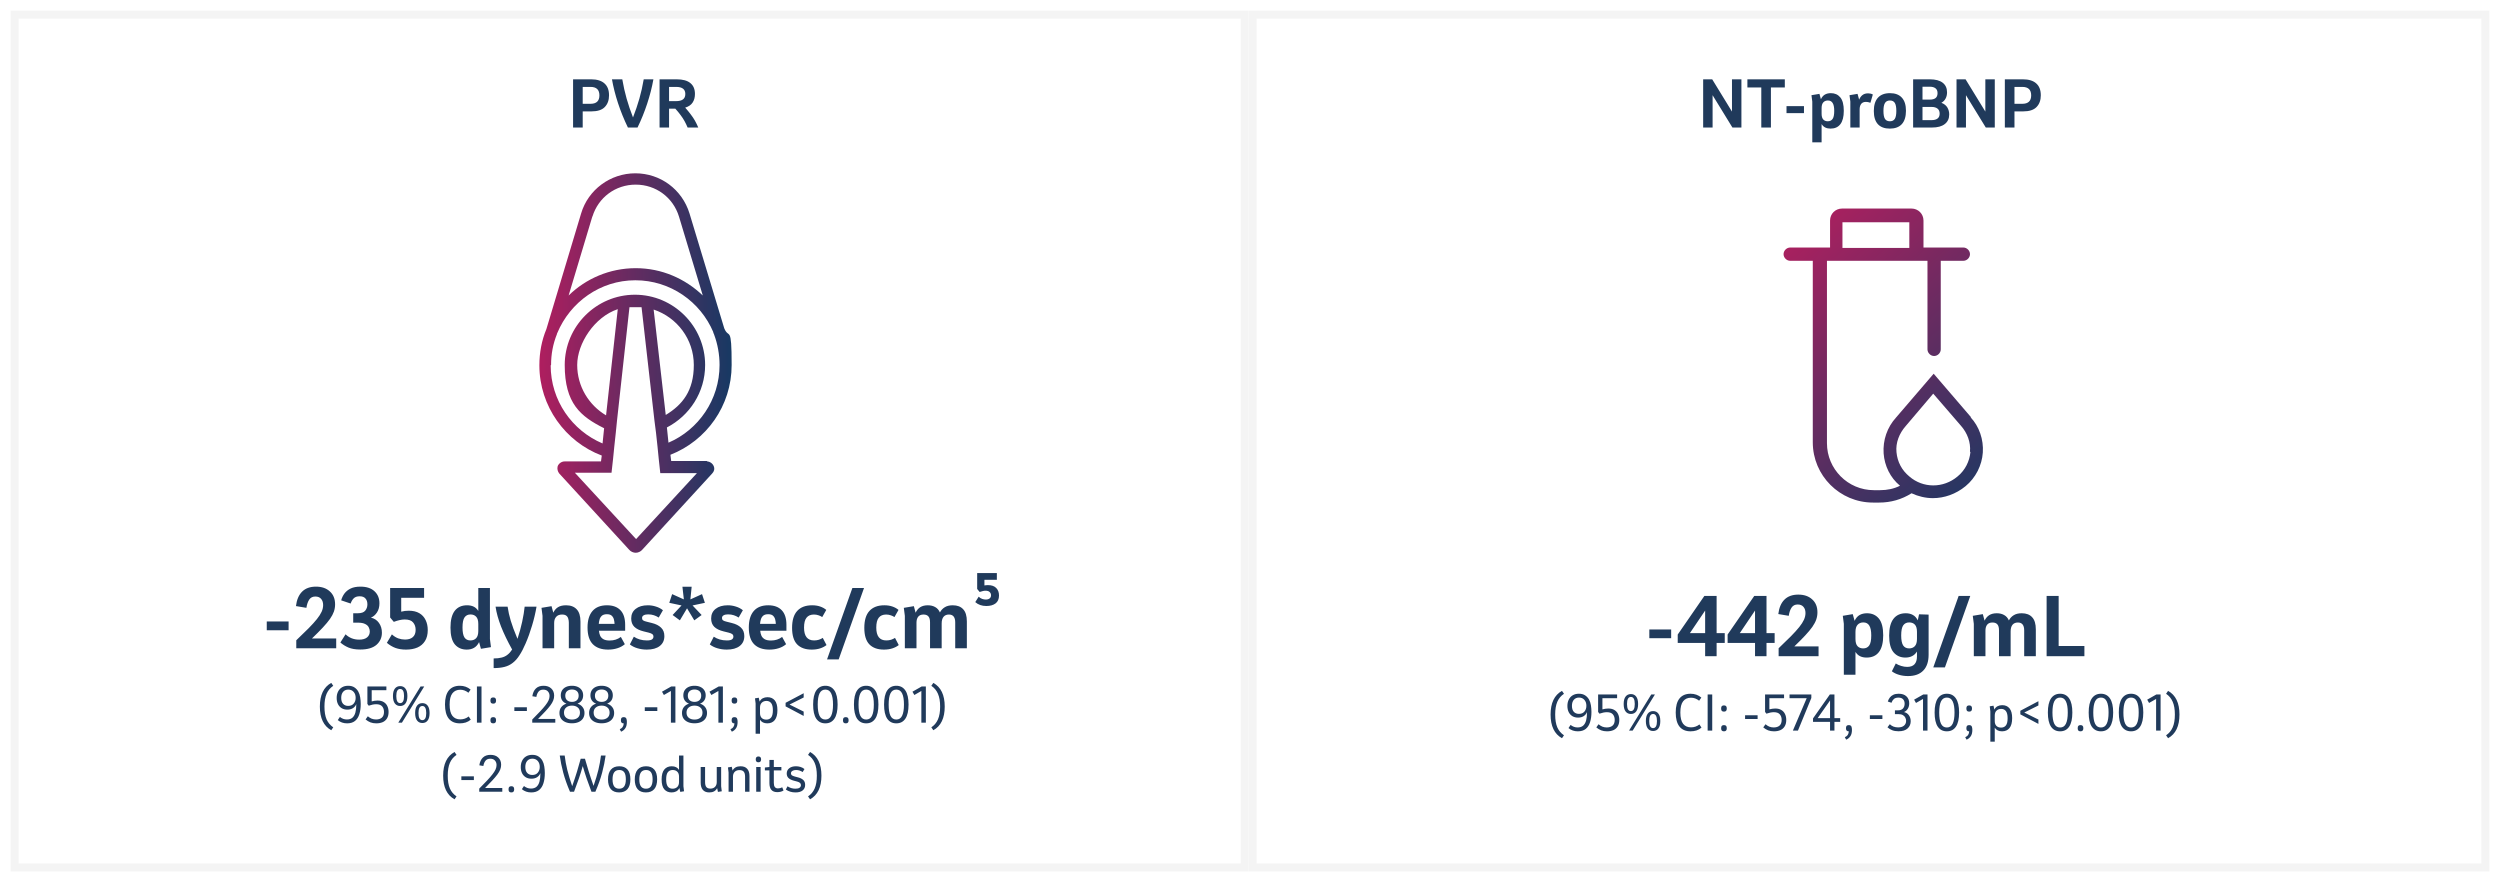
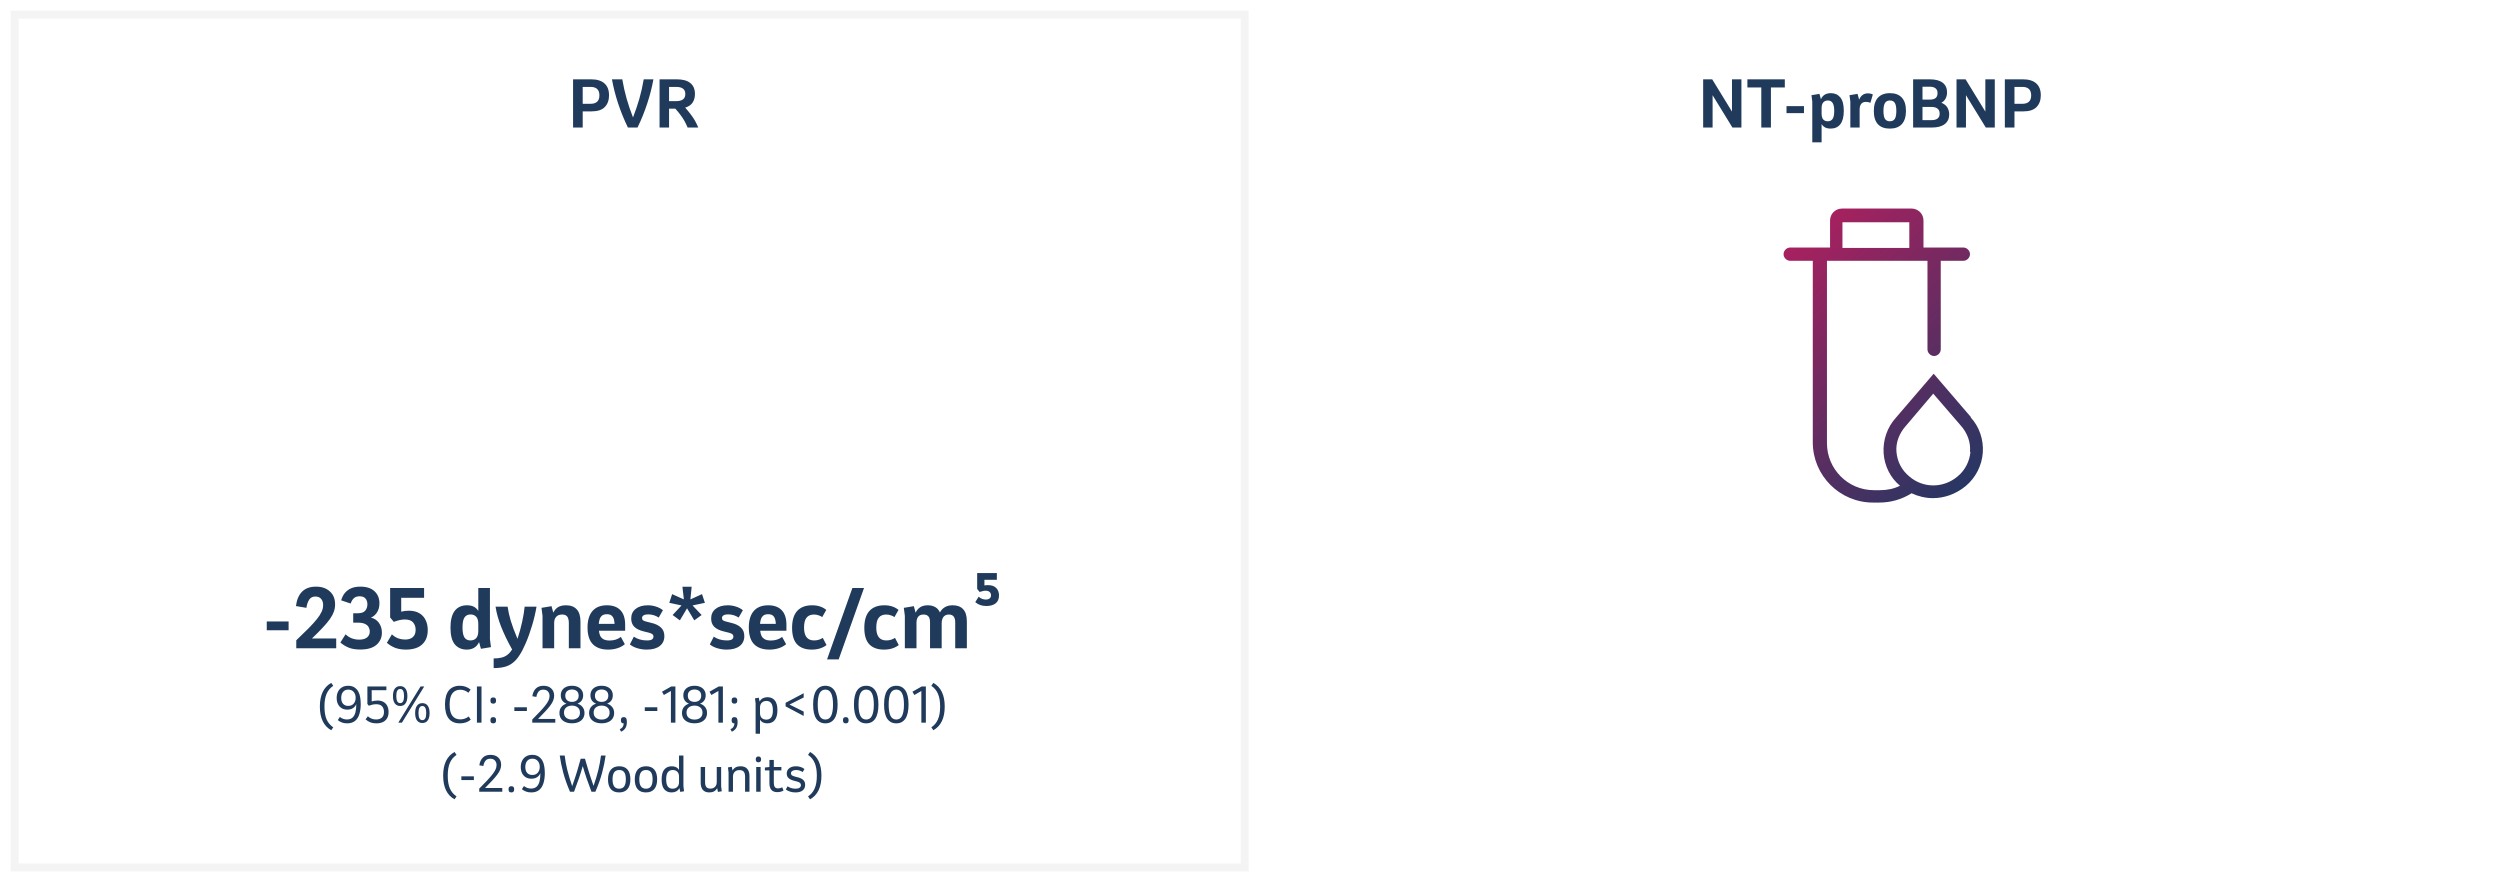
<svg xmlns="http://www.w3.org/2000/svg" width="941" height="332" viewBox="0 0 941 332" fill="none">
  <g filter="url(#filter0_d_8315_32209)">
    <rect x="5.5" y="1.5" width="463" height="321" fill="white" fill-opacity="0.9" stroke="#F4F4F4" stroke-width="3" />
-     <rect x="471.5" y="1.5" width="464" height="321" fill="white" fill-opacity="0.9" stroke="#F4F4F4" stroke-width="3" />
  </g>
-   <path d="M266.291 173.529H252.639L252.345 171.178C265.851 165.888 275.393 152.81 275.393 137.381C275.393 121.952 274.366 127.83 272.604 123.569L259.538 80.368C256.749 71.257 248.528 65.232 239.133 65.232C229.737 65.232 221.369 71.404 218.727 80.368L205.661 123.863C203.899 128.124 203.019 132.679 203.019 137.528C203.019 152.957 212.854 166.329 226.507 171.472L226.214 173.676H212.561C211.386 173.676 210.359 174.411 209.918 175.44C209.625 176.468 209.918 177.497 210.506 178.231L236.784 206.885C237.371 207.62 238.399 208.061 239.279 208.061C240.16 208.061 241.188 207.62 241.775 206.885L268.053 178.231C268.787 177.497 269.081 176.468 268.64 175.44C268.2 174.411 267.172 173.676 265.998 173.676L266.291 173.529ZM222.984 81.543C225.186 74.343 231.645 69.494 239.279 69.494C246.913 69.494 253.373 74.343 255.575 81.543L264.53 111.226C257.924 104.907 249.115 100.94 239.279 100.94C229.443 100.94 220.488 104.907 214.029 111.226L222.984 81.396V81.543ZM207.423 137.381C207.423 133.267 208.157 129.446 209.625 125.773C209.625 125.773 209.625 125.479 209.772 125.332C214.616 113.724 225.92 105.495 239.133 105.495C252.345 105.495 263.649 113.577 268.494 125.038V125.332C268.64 125.479 268.787 125.773 268.787 125.92C270.108 129.446 270.842 133.414 270.842 137.381C270.842 150.459 262.915 161.774 251.611 166.623L251.024 160.892C259.538 156.484 265.411 147.667 265.411 137.381C265.411 122.834 253.519 110.932 238.986 110.932C224.452 110.932 212.561 122.834 212.561 137.381C212.561 151.929 218.58 156.778 227.388 161.186L226.801 166.917C215.35 162.068 207.276 150.753 207.276 137.528L207.423 137.381ZM250.583 156.19L246.032 116.515C254.841 119.454 261.153 127.683 261.153 137.381C261.153 147.08 256.896 152.369 250.583 156.19ZM232.526 116.369L228.122 156.337C221.663 152.516 217.259 145.463 217.259 137.381C217.259 129.299 223.718 119.307 232.526 116.369ZM239.426 202.918L216.378 177.938H230.177L230.765 172.648L231.205 168.239L231.792 162.802L232.233 158.394L236.93 115.634C237.664 115.634 238.399 115.634 239.133 115.634C239.867 115.634 240.747 115.634 241.481 115.634L246.326 158.247L246.913 162.802L247.5 168.239L247.941 172.648L248.528 178.084H262.328L239.279 203.065L239.426 202.918Z" fill="url(#paint0_linear_8315_32209)" />
  <path d="M742 157.167L727.833 140.667L713.666 157.167C710.333 160.833 708.666 165.667 709 170.667C709.333 175.333 711.5 179.833 715.166 182.833C712.833 184 710.333 184.5 707.666 184.5H705.333C695.5 184.5 687.666 176.5 687.666 166.833V98.167H725.5V131.5C725.5 132.833 726.666 134 728 134C729.333 134 730.5 132.833 730.5 131.5V98.167H739C740.333 98.167 741.5 97 741.5 95.667C741.5 94.333 740.333 93.167 739 93.167H724V83C724 80.5 722 78.5 719.5 78.5H693.333C690.833 78.5 688.833 80.5 688.833 83V93.167H673.833C672.5 93.167 671.333 94.333 671.333 95.667C671.333 97 672.5 98.167 673.833 98.167H682.333V166.5C682.333 179 692.5 189.167 705 189.167H707.333C711.666 189.167 715.833 188 719.5 185.667C722 186.833 724.833 187.5 727.5 187.5C731.833 187.5 736.166 186 739.833 183C743.666 179.833 746 175.167 746.333 170.333C746.666 165.5 745 160.5 741.666 157L742 157.167ZM693.5 83.667H718.666V93.333H693.5V83.667ZM741.666 170.167C741.333 173.667 739.666 177 736.833 179.333C731.5 183.833 723.833 183.833 718.666 179.333C715.833 177 714.166 173.833 713.833 170.167C713.5 166.667 714.833 163.167 717.333 160.333L727.666 148.167L738.166 160.333C740.5 163 741.833 166.5 741.5 170L741.666 170.167Z" fill="url(#paint1_linear_8315_32209)" />
  <path d="M100.408 237.22V233.92H108.628V237.22H100.408ZM111.399 228.13C111.679 225.77 112.449 223.96 113.709 222.7C114.969 221.44 116.709 220.81 118.929 220.81C121.109 220.81 122.849 221.41 124.149 222.61C125.469 223.79 126.129 225.41 126.129 227.47C126.129 228.41 125.979 229.32 125.679 230.2C125.379 231.06 124.889 231.98 124.209 232.96C123.529 233.92 122.629 235 121.509 236.2C120.409 237.38 119.049 238.75 117.429 240.31H126.549V244H111.519V241C113.339 239.26 114.889 237.75 116.169 236.47C117.449 235.17 118.489 234.02 119.289 233.02C120.089 232.02 120.679 231.1 121.059 230.26C121.439 229.42 121.629 228.58 121.629 227.74C121.629 226.76 121.369 225.98 120.849 225.4C120.349 224.82 119.629 224.53 118.689 224.53C117.689 224.53 116.929 224.91 116.409 225.67C115.889 226.43 115.529 227.47 115.329 228.79L111.399 228.13ZM135.619 244.48C133.819 244.48 132.329 244.23 131.149 243.73C129.989 243.23 128.979 242.6 128.119 241.84L130.069 238.75C130.669 239.35 131.409 239.84 132.289 240.22C133.169 240.58 134.139 240.76 135.199 240.76C136.499 240.76 137.489 240.48 138.169 239.92C138.849 239.36 139.189 238.61 139.189 237.67C139.189 237.15 139.059 236.64 138.799 236.14C138.559 235.62 138.109 235.2 137.449 234.88C136.809 234.54 135.899 234.37 134.719 234.37H132.949V230.83H134.629C136.009 230.83 136.959 230.5 137.479 229.84C138.019 229.18 138.289 228.39 138.289 227.47C138.289 226.55 138.049 225.82 137.569 225.28C137.089 224.72 136.359 224.44 135.379 224.44C134.399 224.44 133.649 224.7 133.129 225.22C132.629 225.72 132.249 226.37 131.989 227.17L128.419 225.97C128.679 225.01 129.099 224.14 129.679 223.36C130.279 222.58 131.059 221.96 132.019 221.5C132.999 221.04 134.219 220.81 135.679 220.81C137.959 220.81 139.719 221.39 140.959 222.55C142.199 223.69 142.819 225.2 142.819 227.08C142.819 228.44 142.509 229.59 141.889 230.53C141.269 231.47 140.509 232.12 139.609 232.48C140.889 232.76 141.899 233.42 142.639 234.46C143.379 235.5 143.749 236.73 143.749 238.15C143.749 239.99 143.069 241.51 141.709 242.71C140.349 243.89 138.319 244.48 135.619 244.48ZM146.847 232.42V221.32H159.627V225.01H151.017V230.23C151.477 230.11 151.937 230.02 152.397 229.96C152.857 229.9 153.337 229.87 153.837 229.87C155.437 229.87 156.767 230.18 157.827 230.8C158.887 231.42 159.677 232.28 160.197 233.38C160.737 234.48 161.007 235.74 161.007 237.16C161.007 238.82 160.657 240.2 159.957 241.3C159.277 242.38 158.327 243.19 157.107 243.73C155.887 244.25 154.457 244.51 152.817 244.51C151.337 244.51 150.007 244.3 148.827 243.88C147.667 243.44 146.597 242.8 145.617 241.96L147.507 238.78C148.247 239.46 149.037 239.96 149.877 240.28C150.737 240.58 151.597 240.73 152.457 240.73C153.697 240.73 154.667 240.43 155.367 239.83C156.087 239.21 156.447 238.29 156.447 237.07C156.447 235.95 156.127 235.02 155.487 234.28C154.867 233.54 153.817 233.17 152.337 233.17C151.697 233.17 151.047 233.25 150.387 233.41C149.747 233.55 149.027 233.77 148.227 234.07L146.847 232.42ZM175.679 244.51C173.819 244.51 172.329 243.86 171.209 242.56C170.109 241.24 169.559 239.13 169.559 236.23C169.559 233.43 170.089 231.33 171.149 229.93C172.229 228.53 173.779 227.83 175.799 227.83C176.779 227.83 177.609 228 178.289 228.34C178.969 228.66 179.549 229.2 180.029 229.96V221.32H184.409V240.52L184.799 243.58L181.019 244.21L180.329 241.69C179.829 242.69 179.189 243.41 178.409 243.85C177.649 244.29 176.739 244.51 175.679 244.51ZM177.059 241.06C177.959 241.06 178.679 240.78 179.219 240.22C179.759 239.64 180.029 238.73 180.029 237.49V234.85C180.029 233.59 179.759 232.68 179.219 232.12C178.699 231.56 177.989 231.28 177.089 231.28C176.129 231.28 175.389 231.64 174.869 232.36C174.349 233.08 174.089 234.36 174.089 236.2C174.089 237.9 174.329 239.14 174.809 239.92C175.309 240.68 176.059 241.06 177.059 241.06ZM185.81 251.47V247.84C186.97 247.84 187.97 247.73 188.81 247.51C189.65 247.31 190.38 246.96 191 246.46C191.64 245.98 192.23 245.32 192.77 244.48C191.07 241.44 189.68 238.56 188.6 235.84C187.54 233.1 186.85 230.6 186.53 228.34H191.06C191.2 229.24 191.36 230.11 191.54 230.95C191.74 231.79 191.97 232.67 192.23 233.59C192.51 234.49 192.85 235.5 193.25 236.62C193.67 237.72 194.18 239 194.78 240.46C195.5 238.3 196.09 236.15 196.55 234.01C197.01 231.87 197.32 229.98 197.48 228.34H201.95C201.55 230.7 200.99 233.07 200.27 235.45C199.57 237.83 198.76 240.08 197.84 242.2C197.08 243.98 196.31 245.46 195.53 246.64C194.77 247.84 193.93 248.79 193.01 249.49C192.11 250.21 191.07 250.72 189.89 251.02C188.73 251.32 187.37 251.47 185.81 251.47ZM204.208 244V231.82L203.818 228.79L207.598 228.16L208.258 230.62C208.678 229.72 209.268 229.03 210.028 228.55C210.808 228.07 211.818 227.83 213.058 227.83C214.798 227.83 216.138 228.34 217.078 229.36C218.018 230.36 218.488 231.9 218.488 233.98V244H214.108V234.37C214.108 233.85 214.038 233.36 213.898 232.9C213.778 232.42 213.538 232.04 213.178 231.76C212.818 231.46 212.278 231.31 211.558 231.31C210.578 231.31 209.838 231.6 209.338 232.18C208.838 232.74 208.588 233.51 208.588 234.49V244H204.208ZM228.888 244.51C226.408 244.51 224.498 243.84 223.158 242.5C221.818 241.14 221.148 239.04 221.148 236.2C221.148 233.5 221.768 231.43 223.008 229.99C224.248 228.55 226.068 227.83 228.468 227.83C230.668 227.83 232.358 228.45 233.538 229.69C234.718 230.91 235.308 232.74 235.308 235.18V237.4H225.438C225.498 238.08 225.648 238.7 225.888 239.26C226.128 239.8 226.528 240.24 227.088 240.58C227.668 240.92 228.468 241.09 229.488 241.09C231.108 241.09 232.508 240.64 233.688 239.74L235.188 242.47C234.368 243.17 233.428 243.68 232.368 244C231.308 244.34 230.148 244.51 228.888 244.51ZM228.438 231.19C227.618 231.19 226.988 231.38 226.548 231.76C226.128 232.14 225.838 232.61 225.678 233.17C225.518 233.71 225.418 234.26 225.378 234.82H231.318C231.298 234.28 231.218 233.73 231.078 233.17C230.938 232.61 230.668 232.14 230.268 231.76C229.868 231.38 229.258 231.19 228.438 231.19ZM243.468 244.51C242.228 244.51 241.048 244.34 239.928 244C238.828 243.68 237.878 243.2 237.078 242.56L238.578 239.65C239.258 240.11 240.008 240.46 240.828 240.7C241.648 240.94 242.538 241.06 243.498 241.06C244.418 241.06 245.058 240.93 245.418 240.67C245.778 240.41 245.958 240.07 245.958 239.65C245.958 239.23 245.818 238.91 245.538 238.69C245.258 238.47 244.798 238.28 244.158 238.12L242.328 237.67C240.748 237.29 239.558 236.71 238.758 235.93C237.978 235.15 237.588 234.11 237.588 232.81C237.588 231.27 238.148 230.06 239.268 229.18C240.388 228.28 241.918 227.83 243.858 227.83C244.898 227.83 245.908 227.99 246.888 228.31C247.888 228.61 248.768 229.07 249.528 229.69L247.938 232.45C247.398 232.09 246.798 231.8 246.138 231.58C245.478 231.36 244.748 231.25 243.948 231.25C243.228 231.25 242.668 231.37 242.268 231.61C241.868 231.83 241.668 232.17 241.668 232.63C241.668 233.01 241.798 233.3 242.058 233.5C242.338 233.7 242.828 233.88 243.528 234.04L245.328 234.49C246.828 234.85 247.988 235.43 248.808 236.23C249.648 237.01 250.068 238.08 250.068 239.44C250.068 241.02 249.488 242.26 248.328 243.16C247.168 244.06 245.548 244.51 243.468 244.51ZM255.903 233.5L253.173 231.49L256.533 227.89L251.913 226.9L252.993 223.63L257.403 225.61L256.863 220.84H260.343L259.863 225.61L264.243 223.63L265.323 226.9L260.673 227.89L264.093 231.49L261.333 233.5L258.603 228.97L255.903 233.5ZM273.556 244.51C272.316 244.51 271.136 244.34 270.016 244C268.916 243.68 267.966 243.2 267.166 242.56L268.666 239.65C269.346 240.11 270.096 240.46 270.916 240.7C271.736 240.94 272.626 241.06 273.586 241.06C274.506 241.06 275.146 240.93 275.506 240.67C275.866 240.41 276.046 240.07 276.046 239.65C276.046 239.23 275.906 238.91 275.626 238.69C275.346 238.47 274.886 238.28 274.246 238.12L272.416 237.67C270.836 237.29 269.646 236.71 268.846 235.93C268.066 235.15 267.676 234.11 267.676 232.81C267.676 231.27 268.236 230.06 269.356 229.18C270.476 228.28 272.006 227.83 273.946 227.83C274.986 227.83 275.996 227.99 276.976 228.31C277.976 228.61 278.856 229.07 279.616 229.69L278.026 232.45C277.486 232.09 276.886 231.8 276.226 231.58C275.566 231.36 274.836 231.25 274.036 231.25C273.316 231.25 272.756 231.37 272.356 231.61C271.956 231.83 271.756 232.17 271.756 232.63C271.756 233.01 271.886 233.3 272.146 233.5C272.426 233.7 272.916 233.88 273.616 234.04L275.416 234.49C276.916 234.85 278.076 235.43 278.896 236.23C279.736 237.01 280.156 238.08 280.156 239.44C280.156 241.02 279.576 242.26 278.416 243.16C277.256 244.06 275.636 244.51 273.556 244.51ZM289.591 244.51C287.111 244.51 285.201 243.84 283.861 242.5C282.521 241.14 281.851 239.04 281.851 236.2C281.851 233.5 282.471 231.43 283.711 229.99C284.951 228.55 286.771 227.83 289.171 227.83C291.371 227.83 293.061 228.45 294.241 229.69C295.421 230.91 296.011 232.74 296.011 235.18V237.4H286.141C286.201 238.08 286.351 238.7 286.591 239.26C286.831 239.8 287.231 240.24 287.791 240.58C288.371 240.92 289.171 241.09 290.191 241.09C291.811 241.09 293.211 240.64 294.391 239.74L295.891 242.47C295.071 243.17 294.131 243.68 293.071 244C292.011 244.34 290.851 244.51 289.591 244.51ZM289.141 231.19C288.321 231.19 287.691 231.38 287.251 231.76C286.831 232.14 286.541 232.61 286.381 233.17C286.221 233.71 286.121 234.26 286.081 234.82H292.021C292.001 234.28 291.921 233.73 291.781 233.17C291.641 232.61 291.371 232.14 290.971 231.76C290.571 231.38 289.961 231.19 289.141 231.19ZM305.521 244.51C303.141 244.51 301.311 243.85 300.031 242.53C298.771 241.21 298.141 239.14 298.141 236.32C298.141 233.48 298.781 231.36 300.061 229.96C301.361 228.54 303.231 227.83 305.671 227.83C306.791 227.83 307.791 227.98 308.671 228.28C309.571 228.58 310.351 229.01 311.011 229.57L309.481 232.27C309.121 232.01 308.671 231.79 308.131 231.61C307.591 231.41 307.001 231.31 306.361 231.31C305.121 231.31 304.191 231.71 303.571 232.51C302.951 233.29 302.641 234.53 302.641 236.23C302.641 239.45 303.901 241.06 306.421 241.06C307.081 241.06 307.691 240.97 308.251 240.79C308.811 240.59 309.291 240.36 309.691 240.1L311.101 242.8C310.421 243.34 309.611 243.76 308.671 244.06C307.731 244.36 306.681 244.51 305.521 244.51ZM311.297 248.2L320.837 221.32H325.217L315.677 248.2H311.297ZM332.709 244.51C330.329 244.51 328.499 243.85 327.219 242.53C325.959 241.21 325.329 239.14 325.329 236.32C325.329 233.48 325.969 231.36 327.249 229.96C328.549 228.54 330.419 227.83 332.859 227.83C333.979 227.83 334.979 227.98 335.859 228.28C336.759 228.58 337.539 229.01 338.199 229.57L336.669 232.27C336.309 232.01 335.859 231.79 335.319 231.61C334.779 231.41 334.189 231.31 333.549 231.31C332.309 231.31 331.379 231.71 330.759 232.51C330.139 233.29 329.829 234.53 329.829 236.23C329.829 239.45 331.089 241.06 333.609 241.06C334.269 241.06 334.879 240.97 335.439 240.79C335.999 240.59 336.479 240.36 336.879 240.1L338.289 242.8C337.609 243.34 336.799 243.76 335.859 244.06C334.919 244.36 333.869 244.51 332.709 244.51ZM340.585 244V231.82L340.195 228.79L343.975 228.16L344.635 230.62C345.055 229.72 345.635 229.03 346.375 228.55C347.135 228.07 348.085 227.83 349.225 227.83C350.285 227.83 351.205 228.05 351.985 228.49C352.785 228.93 353.385 229.61 353.785 230.53C354.205 229.71 354.805 229.06 355.585 228.58C356.365 228.08 357.375 227.83 358.615 227.83C360.335 227.83 361.645 228.33 362.545 229.33C363.465 230.31 363.925 231.84 363.925 233.92V244H359.545V234.28C359.545 232.3 358.755 231.31 357.175 231.31C356.295 231.31 355.615 231.6 355.135 232.18C354.675 232.76 354.445 233.59 354.445 234.67V244H350.065V234.28C350.065 233.24 349.865 232.49 349.465 232.03C349.065 231.55 348.445 231.31 347.605 231.31C346.705 231.31 346.035 231.59 345.595 232.15C345.175 232.69 344.965 233.44 344.965 234.4V244H340.585ZM367.807 221.68V215.71H375.217V218.23H370.537V220.36C370.757 220.32 370.987 220.29 371.227 220.27C371.467 220.25 371.687 220.24 371.887 220.24C373.247 220.24 374.277 220.6 374.977 221.32C375.677 222.04 376.027 222.98 376.027 224.14C376.027 225.48 375.587 226.48 374.707 227.14C373.847 227.78 372.697 228.1 371.257 228.1C369.577 228.1 368.187 227.61 367.087 226.63L368.377 224.59C368.777 224.99 369.217 225.27 369.697 225.43C370.177 225.59 370.617 225.67 371.017 225.67C371.657 225.67 372.147 225.53 372.487 225.25C372.847 224.97 373.027 224.58 373.027 224.08C373.027 223.58 372.857 223.17 372.517 222.85C372.197 222.51 371.657 222.34 370.897 222.34C370.577 222.34 370.237 222.39 369.877 222.49C369.537 222.57 369.157 222.68 368.737 222.82L367.807 221.68ZM124.681 274.862C121.825 273.278 120.397 270.308 120.397 265.952C120.397 261.596 121.825 258.626 124.681 257.042L125.437 258.14C124.321 258.884 123.487 259.88 122.935 261.128C122.395 262.376 122.125 263.984 122.125 265.952C122.125 267.932 122.395 269.546 122.935 270.794C123.487 272.03 124.321 273.02 125.437 273.764L124.681 274.862ZM130.648 272.27C129.28 272.27 128.11 271.862 127.138 271.046L127.93 269.858C128.71 270.494 129.586 270.812 130.558 270.812C131.434 270.812 132.13 270.59 132.646 270.146C133.162 269.69 133.534 269.048 133.762 268.22C133.99 267.38 134.104 266.372 134.104 265.196C134.104 265.136 134.104 265.082 134.104 265.034C133.828 265.694 133.402 266.204 132.826 266.564C132.25 266.924 131.554 267.104 130.738 267.104C129.934 267.104 129.232 266.93 128.632 266.582C128.032 266.222 127.564 265.718 127.228 265.07C126.892 264.41 126.724 263.624 126.724 262.712C126.724 261.8 126.898 261.002 127.246 260.318C127.594 259.622 128.092 259.082 128.74 258.698C129.388 258.314 130.156 258.122 131.044 258.122C132.004 258.122 132.796 258.332 133.42 258.752C134.044 259.172 134.53 259.7 134.878 260.336C135.226 260.96 135.46 261.68 135.58 262.496C135.712 263.312 135.778 264.14 135.778 264.98C135.778 266.444 135.604 267.722 135.256 268.814C134.92 269.906 134.374 270.758 133.618 271.37C132.862 271.97 131.872 272.27 130.648 272.27ZM131.062 265.7C131.962 265.7 132.652 265.412 133.132 264.836C133.624 264.26 133.87 263.534 133.87 262.658C133.87 261.734 133.618 260.99 133.114 260.426C132.61 259.85 131.938 259.562 131.098 259.562C130.282 259.562 129.634 259.838 129.154 260.39C128.674 260.942 128.434 261.704 128.434 262.676C128.434 263.66 128.668 264.41 129.136 264.926C129.616 265.442 130.258 265.7 131.062 265.7ZM138.287 264.962V258.392H145.433V259.796H139.907V264.008C140.255 263.9 140.615 263.822 140.987 263.774C141.359 263.714 141.731 263.684 142.103 263.684C143.027 263.684 143.795 263.87 144.407 264.242C145.031 264.614 145.493 265.124 145.793 265.772C146.105 266.42 146.261 267.158 146.261 267.986C146.261 268.958 146.063 269.762 145.667 270.398C145.283 271.034 144.743 271.508 144.047 271.82C143.351 272.12 142.547 272.27 141.635 272.27C140.831 272.27 140.105 272.15 139.457 271.91C138.809 271.658 138.191 271.286 137.603 270.794L138.449 269.606C138.893 269.99 139.367 270.29 139.871 270.506C140.387 270.71 140.945 270.812 141.545 270.812C142.457 270.812 143.183 270.584 143.723 270.128C144.263 269.66 144.533 268.94 144.533 267.968C144.533 267.128 144.305 266.438 143.849 265.898C143.393 265.346 142.637 265.07 141.581 265.07C141.161 265.07 140.717 265.118 140.249 265.214C139.793 265.31 139.307 265.448 138.791 265.628L138.287 264.962ZM158.976 272.144C158.124 272.144 157.458 271.826 156.978 271.19C156.498 270.554 156.258 269.624 156.258 268.4C156.258 267.164 156.498 266.234 156.978 265.61C157.458 264.974 158.124 264.656 158.976 264.656C159.84 264.656 160.506 264.974 160.974 265.61C161.454 266.234 161.694 267.164 161.694 268.4C161.694 269.624 161.454 270.554 160.974 271.19C160.506 271.826 159.84 272.144 158.976 272.144ZM158.976 271.064C159.948 271.064 160.434 270.176 160.434 268.4C160.434 266.624 159.948 265.736 158.976 265.736C158.004 265.736 157.518 266.624 157.518 268.4C157.518 270.176 158.004 271.064 158.976 271.064ZM149.922 272L158.292 258.392H159.678L151.29 272H149.922ZM150.624 265.736C149.772 265.736 149.106 265.418 148.626 264.782C148.146 264.146 147.906 263.216 147.906 261.992C147.906 260.756 148.146 259.826 148.626 259.202C149.106 258.566 149.772 258.248 150.624 258.248C151.488 258.248 152.154 258.566 152.622 259.202C153.102 259.826 153.342 260.756 153.342 261.992C153.342 263.216 153.102 264.146 152.622 264.782C152.154 265.418 151.488 265.736 150.624 265.736ZM150.624 264.656C151.596 264.656 152.082 263.768 152.082 261.992C152.082 260.216 151.596 259.328 150.624 259.328C149.652 259.328 149.166 260.216 149.166 261.992C149.166 263.768 149.652 264.656 150.624 264.656ZM173.091 272.27C171.267 272.27 169.875 271.676 168.915 270.488C167.967 269.288 167.493 267.524 167.493 265.196C167.493 262.856 167.967 261.092 168.915 259.904C169.875 258.716 171.267 258.122 173.091 258.122C174.639 258.122 175.989 258.602 177.141 259.562L176.313 260.75C175.845 260.378 175.359 260.096 174.855 259.904C174.363 259.712 173.829 259.616 173.253 259.616C171.969 259.616 170.979 260.066 170.283 260.966C169.587 261.854 169.239 263.264 169.239 265.196C169.239 267.128 169.587 268.544 170.283 269.444C170.979 270.332 171.969 270.776 173.253 270.776C174.441 270.776 175.497 270.41 176.421 269.678L177.195 270.884C176.631 271.364 176.001 271.718 175.305 271.946C174.609 272.162 173.871 272.27 173.091 272.27ZM179.513 272V258.392H181.241V272H179.513ZM186.717 271.1C186.717 271.52 186.627 271.82 186.447 272C186.279 272.18 186.015 272.27 185.655 272.27C185.295 272.27 185.025 272.18 184.845 272C184.677 271.82 184.593 271.52 184.593 271.1C184.593 270.68 184.677 270.38 184.845 270.2C185.025 270.02 185.295 269.93 185.655 269.93C186.015 269.93 186.279 270.02 186.447 270.2C186.627 270.38 186.717 270.68 186.717 271.1ZM186.717 263.684C186.717 264.104 186.627 264.404 186.447 264.584C186.279 264.764 186.015 264.854 185.655 264.854C185.295 264.854 185.025 264.764 184.845 264.584C184.677 264.404 184.593 264.104 184.593 263.684C184.593 263.264 184.677 262.964 184.845 262.784C185.025 262.604 185.295 262.514 185.655 262.514C186.015 262.514 186.279 262.604 186.447 262.784C186.627 262.964 186.717 263.264 186.717 263.684ZM193.603 267.626V266.222H198.319V267.626H193.603ZM200.373 262.064C200.553 260.804 200.997 259.832 201.705 259.148C202.413 258.464 203.373 258.122 204.585 258.122C205.821 258.122 206.793 258.464 207.501 259.148C208.221 259.82 208.581 260.72 208.581 261.848C208.581 262.46 208.467 263.06 208.239 263.648C208.011 264.236 207.651 264.86 207.159 265.52C206.667 266.18 206.037 266.924 205.269 267.752C204.513 268.568 203.601 269.516 202.533 270.596H209.013V272H200.337V270.83C201.489 269.666 202.473 268.652 203.289 267.788C204.117 266.912 204.789 266.138 205.305 265.466C205.833 264.794 206.223 264.182 206.475 263.63C206.727 263.066 206.853 262.514 206.853 261.974C206.853 261.278 206.649 260.708 206.241 260.264C205.845 259.808 205.263 259.58 204.495 259.58C203.691 259.58 203.085 259.838 202.677 260.354C202.281 260.87 202.017 261.524 201.885 262.316L200.373 262.064ZM215.288 272.252C214.34 272.252 213.512 272.096 212.804 271.784C212.096 271.472 211.544 271.028 211.148 270.452C210.764 269.864 210.572 269.168 210.572 268.364C210.572 267.488 210.806 266.75 211.274 266.15C211.754 265.538 212.402 265.106 213.218 264.854C212.558 264.614 212.036 264.23 211.652 263.702C211.268 263.162 211.076 262.502 211.076 261.722C211.076 260.978 211.25 260.336 211.598 259.796C211.958 259.256 212.45 258.842 213.074 258.554C213.71 258.266 214.448 258.122 215.288 258.122C216.128 258.122 216.86 258.266 217.484 258.554C218.12 258.842 218.612 259.256 218.96 259.796C219.32 260.336 219.5 260.978 219.5 261.722C219.5 262.502 219.308 263.162 218.924 263.702C218.54 264.23 218.018 264.614 217.358 264.854C218.174 265.106 218.816 265.538 219.284 266.15C219.764 266.75 220.004 267.488 220.004 268.364C220.004 269.168 219.806 269.864 219.41 270.452C219.026 271.028 218.48 271.472 217.772 271.784C217.064 272.096 216.236 272.252 215.288 272.252ZM215.288 264.188C216.032 264.188 216.638 263.99 217.106 263.594C217.574 263.186 217.808 262.604 217.808 261.848C217.808 261.092 217.574 260.516 217.106 260.12C216.638 259.724 216.032 259.526 215.288 259.526C214.544 259.526 213.938 259.724 213.47 260.12C213.002 260.516 212.768 261.092 212.768 261.848C212.768 262.604 213.002 263.186 213.47 263.594C213.938 263.99 214.544 264.188 215.288 264.188ZM215.288 270.848C216.164 270.848 216.884 270.626 217.448 270.182C218.012 269.726 218.294 269.072 218.294 268.22C218.294 267.392 218.018 266.75 217.466 266.294C216.914 265.826 216.188 265.592 215.288 265.592C214.388 265.592 213.662 265.826 213.11 266.294C212.558 266.75 212.282 267.392 212.282 268.22C212.282 269.072 212.564 269.726 213.128 270.182C213.692 270.626 214.412 270.848 215.288 270.848ZM226.45 272.252C225.502 272.252 224.674 272.096 223.966 271.784C223.258 271.472 222.706 271.028 222.31 270.452C221.926 269.864 221.734 269.168 221.734 268.364C221.734 267.488 221.968 266.75 222.436 266.15C222.916 265.538 223.564 265.106 224.38 264.854C223.72 264.614 223.198 264.23 222.814 263.702C222.43 263.162 222.238 262.502 222.238 261.722C222.238 260.978 222.412 260.336 222.76 259.796C223.12 259.256 223.612 258.842 224.236 258.554C224.872 258.266 225.61 258.122 226.45 258.122C227.29 258.122 228.022 258.266 228.646 258.554C229.282 258.842 229.774 259.256 230.122 259.796C230.482 260.336 230.662 260.978 230.662 261.722C230.662 262.502 230.47 263.162 230.086 263.702C229.702 264.23 229.18 264.614 228.52 264.854C229.336 265.106 229.978 265.538 230.446 266.15C230.926 266.75 231.166 267.488 231.166 268.364C231.166 269.168 230.968 269.864 230.572 270.452C230.188 271.028 229.642 271.472 228.934 271.784C228.226 272.096 227.398 272.252 226.45 272.252ZM226.45 264.188C227.194 264.188 227.8 263.99 228.268 263.594C228.736 263.186 228.97 262.604 228.97 261.848C228.97 261.092 228.736 260.516 228.268 260.12C227.8 259.724 227.194 259.526 226.45 259.526C225.706 259.526 225.1 259.724 224.632 260.12C224.164 260.516 223.93 261.092 223.93 261.848C223.93 262.604 224.164 263.186 224.632 263.594C225.1 263.99 225.706 264.188 226.45 264.188ZM226.45 270.848C227.326 270.848 228.046 270.626 228.61 270.182C229.174 269.726 229.456 269.072 229.456 268.22C229.456 267.392 229.18 266.75 228.628 266.294C228.076 265.826 227.35 265.592 226.45 265.592C225.55 265.592 224.824 265.826 224.272 266.294C223.72 266.75 223.444 267.392 223.444 268.22C223.444 269.072 223.726 269.726 224.29 270.182C224.854 270.626 225.574 270.848 226.45 270.848ZM233.778 275.402L233.274 274.484C233.778 274.268 234.15 273.968 234.39 273.584C234.63 273.212 234.756 272.774 234.768 272.27H234.696C234.384 272.27 234.138 272.18 233.958 272C233.79 271.832 233.706 271.532 233.706 271.1C233.706 270.68 233.79 270.38 233.958 270.2C234.138 270.02 234.402 269.93 234.75 269.93C235.086 269.93 235.332 269.996 235.488 270.128C235.644 270.248 235.752 270.416 235.812 270.632C235.908 270.956 235.956 271.322 235.956 271.73C235.956 272.774 235.746 273.584 235.326 274.16C234.918 274.748 234.402 275.162 233.778 275.402ZM242.699 267.626V266.222H247.415V267.626H242.699ZM252.529 272V260.084L249.883 261.596L249.181 260.354L252.637 258.392H254.221V272H252.529ZM261.413 272.252C260.465 272.252 259.637 272.096 258.929 271.784C258.221 271.472 257.669 271.028 257.273 270.452C256.889 269.864 256.697 269.168 256.697 268.364C256.697 267.488 256.931 266.75 257.399 266.15C257.879 265.538 258.527 265.106 259.343 264.854C258.683 264.614 258.161 264.23 257.777 263.702C257.393 263.162 257.201 262.502 257.201 261.722C257.201 260.978 257.375 260.336 257.723 259.796C258.083 259.256 258.575 258.842 259.199 258.554C259.835 258.266 260.573 258.122 261.413 258.122C262.253 258.122 262.985 258.266 263.609 258.554C264.245 258.842 264.737 259.256 265.085 259.796C265.445 260.336 265.625 260.978 265.625 261.722C265.625 262.502 265.433 263.162 265.049 263.702C264.665 264.23 264.143 264.614 263.483 264.854C264.299 265.106 264.941 265.538 265.409 266.15C265.889 266.75 266.129 267.488 266.129 268.364C266.129 269.168 265.931 269.864 265.535 270.452C265.151 271.028 264.605 271.472 263.897 271.784C263.189 272.096 262.361 272.252 261.413 272.252ZM261.413 264.188C262.157 264.188 262.763 263.99 263.231 263.594C263.699 263.186 263.933 262.604 263.933 261.848C263.933 261.092 263.699 260.516 263.231 260.12C262.763 259.724 262.157 259.526 261.413 259.526C260.669 259.526 260.063 259.724 259.595 260.12C259.127 260.516 258.893 261.092 258.893 261.848C258.893 262.604 259.127 263.186 259.595 263.594C260.063 263.99 260.669 264.188 261.413 264.188ZM261.413 270.848C262.289 270.848 263.009 270.626 263.573 270.182C264.137 269.726 264.419 269.072 264.419 268.22C264.419 267.392 264.143 266.75 263.591 266.294C263.039 265.826 262.313 265.592 261.413 265.592C260.513 265.592 259.787 265.826 259.235 266.294C258.683 266.75 258.407 267.392 258.407 268.22C258.407 269.072 258.689 269.726 259.253 270.182C259.817 270.626 260.537 270.848 261.413 270.848ZM270.406 272V260.084L267.76 261.596L267.058 260.354L270.514 258.392H272.098V272H270.406ZM277.508 263.684C277.508 264.104 277.418 264.404 277.238 264.584C277.07 264.764 276.806 264.854 276.446 264.854C276.086 264.854 275.816 264.764 275.636 264.584C275.468 264.404 275.384 264.104 275.384 263.684C275.384 263.264 275.468 262.964 275.636 262.784C275.816 262.604 276.086 262.514 276.446 262.514C276.806 262.514 277.07 262.604 277.238 262.784C277.418 262.964 277.508 263.264 277.508 263.684ZM275.456 275.402L274.952 274.484C275.456 274.268 275.828 273.968 276.068 273.584C276.308 273.212 276.434 272.774 276.446 272.27H276.374C276.062 272.27 275.816 272.18 275.636 272C275.468 271.832 275.384 271.532 275.384 271.1C275.384 270.68 275.468 270.38 275.636 270.2C275.816 270.02 276.08 269.93 276.428 269.93C276.764 269.93 277.01 269.996 277.166 270.128C277.322 270.248 277.43 270.416 277.49 270.632C277.586 270.956 277.634 271.322 277.634 271.73C277.634 272.774 277.424 273.584 277.004 274.16C276.596 274.748 276.08 275.162 275.456 275.402ZM284.412 276.176V264.764L284.178 262.856L285.6 262.622L285.924 264.08C286.224 263.492 286.626 263.072 287.13 262.82C287.646 262.556 288.228 262.424 288.876 262.424C290.04 262.424 290.952 262.82 291.612 263.612C292.284 264.404 292.62 265.634 292.62 267.302C292.62 268.97 292.284 270.218 291.612 271.046C290.952 271.862 290.016 272.27 288.804 272.27C287.544 272.27 286.632 271.814 286.068 270.902V276.176H284.412ZM288.462 270.866C289.23 270.866 289.83 270.596 290.262 270.056C290.694 269.516 290.91 268.61 290.91 267.338C290.91 266.114 290.7 265.226 290.28 264.674C289.86 264.11 289.266 263.828 288.498 263.828C287.79 263.828 287.208 264.044 286.752 264.476C286.296 264.896 286.068 265.514 286.068 266.33V268.4C286.068 269.192 286.278 269.804 286.698 270.236C287.13 270.656 287.718 270.866 288.462 270.866ZM295.699 265.88V264.53L302.503 260.93V262.532L297.175 265.196L302.503 267.842V269.48L295.699 265.88ZM310.669 272.27C309.193 272.27 308.053 271.688 307.249 270.524C306.457 269.348 306.061 267.572 306.061 265.196C306.061 262.82 306.457 261.05 307.249 259.886C308.053 258.71 309.193 258.122 310.669 258.122C312.145 258.122 313.279 258.71 314.071 259.886C314.875 261.05 315.277 262.82 315.277 265.196C315.277 267.572 314.875 269.348 314.071 270.524C313.279 271.688 312.145 272.27 310.669 272.27ZM310.669 270.83C311.665 270.83 312.391 270.362 312.847 269.426C313.315 268.478 313.549 267.068 313.549 265.196C313.549 263.324 313.315 261.92 312.847 260.984C312.391 260.036 311.665 259.562 310.669 259.562C309.673 259.562 308.941 260.036 308.473 260.984C308.017 261.92 307.789 263.324 307.789 265.196C307.789 267.068 308.017 268.478 308.473 269.426C308.941 270.362 309.673 270.83 310.669 270.83ZM319.414 271.1C319.414 271.52 319.324 271.82 319.144 272C318.976 272.18 318.712 272.27 318.352 272.27C317.992 272.27 317.722 272.18 317.542 272C317.374 271.82 317.29 271.52 317.29 271.1C317.29 270.68 317.374 270.38 317.542 270.2C317.722 270.02 317.992 269.93 318.352 269.93C318.712 269.93 318.976 270.02 319.144 270.2C319.324 270.38 319.414 270.68 319.414 271.1ZM326.032 272.27C324.556 272.27 323.416 271.688 322.612 270.524C321.82 269.348 321.424 267.572 321.424 265.196C321.424 262.82 321.82 261.05 322.612 259.886C323.416 258.71 324.556 258.122 326.032 258.122C327.508 258.122 328.642 258.71 329.434 259.886C330.238 261.05 330.64 262.82 330.64 265.196C330.64 267.572 330.238 269.348 329.434 270.524C328.642 271.688 327.508 272.27 326.032 272.27ZM326.032 270.83C327.028 270.83 327.754 270.362 328.21 269.426C328.678 268.478 328.912 267.068 328.912 265.196C328.912 263.324 328.678 261.92 328.21 260.984C327.754 260.036 327.028 259.562 326.032 259.562C325.036 259.562 324.304 260.036 323.836 260.984C323.38 261.92 323.152 263.324 323.152 265.196C323.152 267.068 323.38 268.478 323.836 269.426C324.304 270.362 325.036 270.83 326.032 270.83ZM337.37 272.27C335.894 272.27 334.754 271.688 333.95 270.524C333.158 269.348 332.762 267.572 332.762 265.196C332.762 262.82 333.158 261.05 333.95 259.886C334.754 258.71 335.894 258.122 337.37 258.122C338.846 258.122 339.98 258.71 340.772 259.886C341.576 261.05 341.978 262.82 341.978 265.196C341.978 267.572 341.576 269.348 340.772 270.524C339.98 271.688 338.846 272.27 337.37 272.27ZM337.37 270.83C338.366 270.83 339.092 270.362 339.548 269.426C340.016 268.478 340.25 267.068 340.25 265.196C340.25 263.324 340.016 261.92 339.548 260.984C339.092 260.036 338.366 259.562 337.37 259.562C336.374 259.562 335.642 260.036 335.174 260.984C334.718 261.92 334.49 263.324 334.49 265.196C334.49 267.068 334.718 268.478 335.174 269.426C335.642 270.362 336.374 270.83 337.37 270.83ZM346.8 272V260.084L344.154 261.596L343.452 260.354L346.908 258.392H348.492V272H346.8ZM351.31 274.862L350.554 273.764C351.67 273.02 352.498 272.03 353.038 270.794C353.59 269.546 353.866 267.932 353.866 265.952C353.866 263.984 353.59 262.376 353.038 261.128C352.498 259.88 351.67 258.884 350.554 258.14L351.31 257.042C354.166 258.626 355.594 261.596 355.594 265.952C355.594 270.308 354.166 273.278 351.31 274.862ZM171.087 300.862C168.231 299.278 166.803 296.308 166.803 291.952C166.803 287.596 168.231 284.626 171.087 283.042L171.843 284.14C170.727 284.884 169.893 285.88 169.341 287.128C168.801 288.376 168.531 289.984 168.531 291.952C168.531 293.932 168.801 295.546 169.341 296.794C169.893 298.03 170.727 299.02 171.843 299.764L171.087 300.862ZM173.652 293.626V292.222H178.368V293.626H173.652ZM180.422 288.064C180.602 286.804 181.046 285.832 181.754 285.148C182.462 284.464 183.422 284.122 184.634 284.122C185.87 284.122 186.842 284.464 187.55 285.148C188.27 285.82 188.63 286.72 188.63 287.848C188.63 288.46 188.516 289.06 188.288 289.648C188.06 290.236 187.7 290.86 187.208 291.52C186.716 292.18 186.086 292.924 185.318 293.752C184.562 294.568 183.65 295.516 182.582 296.596H189.062V298H180.386V296.83C181.538 295.666 182.522 294.652 183.338 293.788C184.166 292.912 184.838 292.138 185.354 291.466C185.882 290.794 186.272 290.182 186.524 289.63C186.776 289.066 186.902 288.514 186.902 287.974C186.902 287.278 186.698 286.708 186.29 286.264C185.894 285.808 185.312 285.58 184.544 285.58C183.74 285.58 183.134 285.838 182.726 286.354C182.33 286.87 182.066 287.524 181.934 288.316L180.422 288.064ZM193.537 297.1C193.537 297.52 193.447 297.82 193.267 298C193.099 298.18 192.835 298.27 192.475 298.27C192.115 298.27 191.845 298.18 191.665 298C191.497 297.82 191.413 297.52 191.413 297.1C191.413 296.68 191.497 296.38 191.665 296.2C191.845 296.02 192.115 295.93 192.475 295.93C192.835 295.93 193.099 296.02 193.267 296.2C193.447 296.38 193.537 296.68 193.537 297.1ZM199.94 298.27C198.572 298.27 197.402 297.862 196.43 297.046L197.222 295.858C198.002 296.494 198.878 296.812 199.85 296.812C200.726 296.812 201.422 296.59 201.938 296.146C202.454 295.69 202.826 295.048 203.054 294.22C203.282 293.38 203.396 292.372 203.396 291.196C203.396 291.136 203.396 291.082 203.396 291.034C203.12 291.694 202.694 292.204 202.118 292.564C201.542 292.924 200.846 293.104 200.03 293.104C199.226 293.104 198.524 292.93 197.924 292.582C197.324 292.222 196.856 291.718 196.52 291.07C196.184 290.41 196.016 289.624 196.016 288.712C196.016 287.8 196.19 287.002 196.538 286.318C196.886 285.622 197.384 285.082 198.032 284.698C198.68 284.314 199.448 284.122 200.336 284.122C201.296 284.122 202.088 284.332 202.712 284.752C203.336 285.172 203.822 285.7 204.17 286.336C204.518 286.96 204.752 287.68 204.872 288.496C205.004 289.312 205.07 290.14 205.07 290.98C205.07 292.444 204.896 293.722 204.548 294.814C204.212 295.906 203.666 296.758 202.91 297.37C202.154 297.97 201.164 298.27 199.94 298.27ZM200.354 291.7C201.254 291.7 201.944 291.412 202.424 290.836C202.916 290.26 203.162 289.534 203.162 288.658C203.162 287.734 202.91 286.99 202.406 286.426C201.902 285.85 201.23 285.562 200.39 285.562C199.574 285.562 198.926 285.838 198.446 286.39C197.966 286.942 197.726 287.704 197.726 288.676C197.726 289.66 197.96 290.41 198.428 290.926C198.908 291.442 199.55 291.7 200.354 291.7ZM226.207 284.392H227.953C227.677 286.444 227.239 288.598 226.639 290.854C226.039 293.11 225.193 295.492 224.101 298H222.625C221.965 296.272 221.359 294.61 220.807 293.014C220.267 291.418 219.781 289.864 219.349 288.352C218.929 289.864 218.443 291.418 217.891 293.014C217.339 294.598 216.733 296.26 216.073 298H214.543C213.451 295.468 212.605 293.08 212.005 290.836C211.405 288.58 210.967 286.432 210.691 284.392H212.545C212.665 285.34 212.803 286.258 212.959 287.146C213.127 288.034 213.319 288.928 213.535 289.828C213.763 290.728 214.027 291.676 214.327 292.672C214.627 293.668 214.975 294.748 215.371 295.912C216.055 293.968 216.661 292.138 217.189 290.422C217.717 288.706 218.179 287.092 218.575 285.58H220.177C220.573 287.02 221.035 288.586 221.563 290.278C222.091 291.97 222.709 293.812 223.417 295.804C223.813 294.64 224.161 293.566 224.461 292.582C224.761 291.586 225.019 290.644 225.235 289.756C225.451 288.856 225.637 287.968 225.793 287.092C225.949 286.216 226.087 285.316 226.207 284.392ZM233.046 298.27C231.666 298.27 230.622 297.856 229.914 297.028C229.206 296.188 228.852 294.97 228.852 293.374C228.852 291.778 229.212 290.554 229.932 289.702C230.652 288.85 231.708 288.424 233.1 288.424C234.468 288.424 235.506 288.844 236.214 289.684C236.922 290.512 237.276 291.724 237.276 293.32C237.276 294.94 236.916 296.17 236.196 297.01C235.476 297.85 234.426 298.27 233.046 298.27ZM233.064 296.866C233.904 296.866 234.528 296.584 234.936 296.02C235.356 295.444 235.566 294.55 235.566 293.338C235.566 292.126 235.362 291.238 234.954 290.674C234.546 290.11 233.928 289.828 233.1 289.828C232.248 289.828 231.612 290.116 231.192 290.692C230.772 291.268 230.562 292.156 230.562 293.356C230.562 294.568 230.772 295.456 231.192 296.02C231.612 296.584 232.236 296.866 233.064 296.866ZM243.119 298.27C241.739 298.27 240.695 297.856 239.987 297.028C239.279 296.188 238.925 294.97 238.925 293.374C238.925 291.778 239.285 290.554 240.005 289.702C240.725 288.85 241.781 288.424 243.173 288.424C244.541 288.424 245.579 288.844 246.287 289.684C246.995 290.512 247.349 291.724 247.349 293.32C247.349 294.94 246.989 296.17 246.269 297.01C245.549 297.85 244.499 298.27 243.119 298.27ZM243.137 296.866C243.977 296.866 244.601 296.584 245.009 296.02C245.429 295.444 245.639 294.55 245.639 293.338C245.639 292.126 245.435 291.238 245.027 290.674C244.619 290.11 244.001 289.828 243.173 289.828C242.321 289.828 241.685 290.116 241.265 290.692C240.845 291.268 240.635 292.156 240.635 293.356C240.635 294.568 240.845 295.456 241.265 296.02C241.685 296.584 242.309 296.866 243.137 296.866ZM252.777 298.27C251.625 298.27 250.713 297.88 250.041 297.1C249.369 296.32 249.033 295.084 249.033 293.392C249.033 291.712 249.369 290.464 250.041 289.648C250.713 288.832 251.649 288.424 252.849 288.424C254.109 288.424 255.021 288.88 255.585 289.792V284.392H257.241V295.93L257.475 297.838L256.053 298.072L255.729 296.614C255.429 297.202 255.021 297.628 254.505 297.892C254.001 298.144 253.425 298.27 252.777 298.27ZM253.155 296.866C253.863 296.866 254.445 296.656 254.901 296.236C255.357 295.804 255.585 295.18 255.585 294.364V292.294C255.585 291.502 255.369 290.896 254.937 290.476C254.505 290.044 253.923 289.828 253.191 289.828C252.423 289.828 251.823 290.098 251.391 290.638C250.959 291.178 250.743 292.084 250.743 293.356C250.743 294.58 250.947 295.474 251.355 296.038C251.775 296.59 252.375 296.866 253.155 296.866ZM271.441 288.694V295.948L271.675 297.838L270.235 298.072L269.929 296.65C269.389 297.73 268.405 298.27 266.977 298.27C265.921 298.27 265.117 297.958 264.565 297.334C264.013 296.698 263.737 295.78 263.737 294.58V288.694H265.393V294.382C265.393 295.222 265.549 295.84 265.861 296.236C266.185 296.632 266.695 296.83 267.391 296.83C268.135 296.83 268.717 296.608 269.137 296.164C269.569 295.72 269.785 295.126 269.785 294.382V288.694H271.441ZM274.235 298V290.746L274.001 288.856L275.441 288.622L275.747 290.044C276.287 288.964 277.295 288.424 278.771 288.424C279.851 288.424 280.673 288.742 281.237 289.378C281.813 290.002 282.101 290.914 282.101 292.114V298H280.445V292.312C280.445 291.472 280.277 290.854 279.941 290.458C279.605 290.062 279.077 289.864 278.357 289.864C277.589 289.864 276.983 290.086 276.539 290.53C276.107 290.974 275.891 291.568 275.891 292.312V298H274.235ZM285.468 286.93C284.796 286.93 284.46 286.564 284.46 285.832C284.46 285.1 284.796 284.734 285.468 284.734C286.14 284.734 286.476 285.1 286.476 285.832C286.476 286.564 286.14 286.93 285.468 286.93ZM284.64 298V288.694H286.296V298H284.64ZM292.563 298.162C290.595 298.162 289.611 297.028 289.611 294.76V289.99H287.901V288.892L289.611 288.694V286.03H291.267V288.694H294.111V289.99H291.267V294.706C291.267 296.074 291.783 296.758 292.815 296.758C293.079 296.758 293.355 296.722 293.643 296.65C293.931 296.566 294.195 296.464 294.435 296.344L294.921 297.55C294.273 297.958 293.487 298.162 292.563 298.162ZM299.438 298.27C298.022 298.27 296.804 297.904 295.784 297.172L296.432 295.966C297.32 296.566 298.31 296.866 299.402 296.866C300.086 296.866 300.602 296.746 300.95 296.506C301.298 296.266 301.472 295.936 301.472 295.516C301.472 295.18 301.358 294.91 301.13 294.706C300.914 294.49 300.56 294.316 300.068 294.184L298.718 293.824C297.854 293.584 297.206 293.254 296.774 292.834C296.342 292.414 296.126 291.85 296.126 291.142C296.126 290.314 296.444 289.654 297.08 289.162C297.716 288.67 298.556 288.424 299.6 288.424C300.14 288.424 300.686 288.502 301.238 288.658C301.802 288.814 302.324 289.084 302.804 289.468L302.12 290.602C301.784 290.374 301.406 290.188 300.986 290.044C300.566 289.9 300.116 289.828 299.636 289.828C299.072 289.828 298.61 289.942 298.25 290.17C297.89 290.398 297.71 290.704 297.71 291.088C297.71 291.376 297.812 291.61 298.016 291.79C298.232 291.97 298.604 292.132 299.132 292.276L300.482 292.636C301.238 292.828 301.856 293.14 302.336 293.572C302.816 294.004 303.056 294.628 303.056 295.444C303.056 296.308 302.744 296.998 302.12 297.514C301.496 298.018 300.602 298.27 299.438 298.27ZM304.904 300.862L304.148 299.764C305.264 299.02 306.092 298.03 306.632 296.794C307.184 295.546 307.46 293.932 307.46 291.952C307.46 289.984 307.184 288.376 306.632 287.128C306.092 285.88 305.264 284.884 304.148 284.14L304.904 283.042C307.76 284.626 309.188 287.596 309.188 291.952C309.188 296.308 307.76 299.278 304.904 300.862Z" fill="#203A5B" />
  <path d="M215.705 48V29.856H222.497C224.705 29.856 226.377 30.368 227.513 31.392C228.665 32.4 229.241 33.896 229.241 35.88C229.241 37.72 228.705 39.192 227.633 40.296C226.577 41.384 224.905 41.928 222.617 41.928H219.329V48H215.705ZM222.281 32.712H219.329V39.072H222.257C224.497 39.072 225.617 38.016 225.617 35.904C225.617 33.776 224.505 32.712 222.281 32.712ZM236.342 48C234.87 44.96 233.63 41.904 232.622 38.832C231.614 35.76 230.854 32.768 230.342 29.856H234.23C234.662 32.4 235.206 34.824 235.862 37.128C236.518 39.432 237.318 41.792 238.262 44.208C239.206 41.776 240.006 39.416 240.662 37.128C241.318 34.824 241.862 32.4 242.294 29.856H245.942C245.398 32.896 244.614 35.96 243.59 39.048C242.582 42.12 241.374 45.104 239.966 48H236.342ZM248.259 48V29.856H254.715C257.003 29.856 258.715 30.328 259.851 31.272C261.003 32.2 261.579 33.568 261.579 35.376C261.579 36.656 261.283 37.736 260.691 38.616C260.115 39.496 259.187 40.128 257.907 40.512C258.755 41.472 259.467 42.344 260.043 43.128C260.635 43.896 261.147 44.664 261.579 45.432C262.011 46.2 262.427 47.056 262.827 48H258.819C258.451 47.12 258.059 46.304 257.643 45.552C257.227 44.8 256.739 44.056 256.179 43.32C255.635 42.568 254.971 41.76 254.187 40.896H251.835V48H248.259ZM254.499 32.712H251.835V38.064H254.499C255.635 38.064 256.491 37.848 257.067 37.416C257.659 36.984 257.955 36.304 257.955 35.376C257.955 33.6 256.803 32.712 254.499 32.712Z" fill="#203A5B" />
-   <path d="M620.805 240.22V236.92H629.025V240.22H620.805ZM631.495 238.84L641.515 224.32H646.135V238.3H649.195V241.99H646.135V247H641.815V241.99H631.495V238.84ZM636.085 238.3H641.815V229.81L636.085 238.3ZM650.274 238.84L660.294 224.32H664.914V238.3H667.974V241.99H664.914V247H660.594V241.99H650.274V238.84ZM654.864 238.3H660.594V229.81L654.864 238.3ZM669.354 231.13C669.634 228.77 670.404 226.96 671.664 225.7C672.924 224.44 674.664 223.81 676.884 223.81C679.064 223.81 680.804 224.41 682.104 225.61C683.424 226.79 684.084 228.41 684.084 230.47C684.084 231.41 683.934 232.32 683.634 233.2C683.334 234.06 682.844 234.98 682.164 235.96C681.484 236.92 680.584 238 679.464 239.2C678.364 240.38 677.004 241.75 675.384 243.31H684.504V247H669.474V244C671.294 242.26 672.844 240.75 674.124 239.47C675.404 238.17 676.444 237.02 677.244 236.02C678.044 235.02 678.634 234.1 679.014 233.26C679.394 232.42 679.584 231.58 679.584 230.74C679.584 229.76 679.324 228.98 678.804 228.4C678.304 227.82 677.584 227.53 676.644 227.53C675.644 227.53 674.884 227.91 674.364 228.67C673.844 229.43 673.484 230.47 673.284 231.79L669.354 231.13ZM694.019 253.96V234.82L693.629 231.79L697.379 231.16L698.069 233.68C698.549 232.66 699.179 231.93 699.959 231.49C700.739 231.05 701.669 230.83 702.749 230.83C704.609 230.83 706.089 231.49 707.189 232.81C708.289 234.13 708.839 236.24 708.839 239.14C708.839 241.94 708.299 244.04 707.219 245.44C706.159 246.82 704.619 247.51 702.599 247.51C701.639 247.51 700.819 247.34 700.139 247C699.459 246.68 698.879 246.14 698.399 245.38V253.96H694.019ZM701.309 244.06C702.289 244.06 703.039 243.7 703.559 242.98C704.079 242.26 704.339 240.99 704.339 239.17C704.339 237.47 704.089 236.23 703.589 235.45C703.109 234.67 702.369 234.28 701.369 234.28C700.469 234.28 699.749 234.57 699.209 235.15C698.669 235.73 698.399 236.64 698.399 237.88V240.49C698.399 241.75 698.659 242.66 699.179 243.22C699.699 243.78 700.409 244.06 701.309 244.06ZM718.159 254.47C716.939 254.47 715.809 254.31 714.769 253.99C713.729 253.69 712.839 253.25 712.099 252.67L713.569 249.73C714.169 250.13 714.849 250.44 715.609 250.66C716.389 250.9 717.139 251.02 717.859 251.02C720.319 251.02 721.549 249.7 721.549 247.06V245.23C721.049 246.03 720.429 246.61 719.689 246.97C718.969 247.33 718.139 247.51 717.199 247.51C715.359 247.51 713.879 246.86 712.759 245.56C711.639 244.24 711.079 242.13 711.079 239.23C711.079 236.43 711.619 234.33 712.699 232.93C713.779 231.53 715.319 230.83 717.319 230.83C718.359 230.83 719.249 231.04 719.989 231.46C720.749 231.86 721.369 232.54 721.849 233.5L722.329 231.22L725.929 231.34V246.46C725.929 249.02 725.269 250.99 723.949 252.37C722.629 253.77 720.699 254.47 718.159 254.47ZM718.609 244.06C719.489 244.06 720.199 243.78 720.739 243.22C721.279 242.64 721.549 241.73 721.549 240.49V237.85C721.549 236.59 721.289 235.68 720.769 235.12C720.249 234.56 719.529 234.28 718.609 234.28C717.649 234.28 716.909 234.64 716.389 235.36C715.869 236.08 715.609 237.36 715.609 239.2C715.609 240.9 715.849 242.14 716.329 242.92C716.829 243.68 717.589 244.06 718.609 244.06ZM727.69 251.2L737.23 224.32H741.61L732.07 251.2H727.69ZM742.944 247V234.82L742.554 231.79L746.334 231.16L746.994 233.62C747.414 232.72 747.994 232.03 748.734 231.55C749.494 231.07 750.444 230.83 751.584 230.83C752.644 230.83 753.564 231.05 754.344 231.49C755.144 231.93 755.744 232.61 756.144 233.53C756.564 232.71 757.164 232.06 757.944 231.58C758.724 231.08 759.734 230.83 760.974 230.83C762.694 230.83 764.004 231.33 764.904 232.33C765.824 233.31 766.284 234.84 766.284 236.92V247H761.904V237.28C761.904 235.3 761.114 234.31 759.534 234.31C758.654 234.31 757.974 234.6 757.494 235.18C757.034 235.76 756.804 236.59 756.804 237.67V247H752.424V237.28C752.424 236.24 752.224 235.49 751.824 235.03C751.424 234.55 750.804 234.31 749.964 234.31C749.064 234.31 748.394 234.59 747.954 235.15C747.534 235.69 747.324 236.44 747.324 237.4V247H742.944ZM770.347 247V224.32H774.877V243.16H784.567V247H770.347ZM587.925 277.862C585.069 276.278 583.641 273.308 583.641 268.952C583.641 264.596 585.069 261.626 587.925 260.042L588.681 261.14C587.565 261.884 586.731 262.88 586.179 264.128C585.639 265.376 585.369 266.984 585.369 268.952C585.369 270.932 585.639 272.546 586.179 273.794C586.731 275.03 587.565 276.02 588.681 276.764L587.925 277.862ZM593.892 275.27C592.524 275.27 591.354 274.862 590.382 274.046L591.174 272.858C591.954 273.494 592.83 273.812 593.802 273.812C594.678 273.812 595.374 273.59 595.89 273.146C596.406 272.69 596.778 272.048 597.006 271.22C597.234 270.38 597.348 269.372 597.348 268.196C597.348 268.136 597.348 268.082 597.348 268.034C597.072 268.694 596.646 269.204 596.07 269.564C595.494 269.924 594.798 270.104 593.982 270.104C593.178 270.104 592.476 269.93 591.876 269.582C591.276 269.222 590.808 268.718 590.472 268.07C590.136 267.41 589.968 266.624 589.968 265.712C589.968 264.8 590.142 264.002 590.49 263.318C590.838 262.622 591.336 262.082 591.984 261.698C592.632 261.314 593.4 261.122 594.288 261.122C595.248 261.122 596.04 261.332 596.664 261.752C597.288 262.172 597.774 262.7 598.122 263.336C598.47 263.96 598.704 264.68 598.824 265.496C598.956 266.312 599.022 267.14 599.022 267.98C599.022 269.444 598.848 270.722 598.5 271.814C598.164 272.906 597.618 273.758 596.862 274.37C596.106 274.97 595.116 275.27 593.892 275.27ZM594.306 268.7C595.206 268.7 595.896 268.412 596.376 267.836C596.868 267.26 597.114 266.534 597.114 265.658C597.114 264.734 596.862 263.99 596.358 263.426C595.854 262.85 595.182 262.562 594.342 262.562C593.526 262.562 592.878 262.838 592.398 263.39C591.918 263.942 591.678 264.704 591.678 265.676C591.678 266.66 591.912 267.41 592.38 267.926C592.86 268.442 593.502 268.7 594.306 268.7ZM601.531 267.962V261.392H608.677V262.796H603.151V267.008C603.499 266.9 603.859 266.822 604.231 266.774C604.603 266.714 604.975 266.684 605.347 266.684C606.271 266.684 607.039 266.87 607.651 267.242C608.275 267.614 608.737 268.124 609.037 268.772C609.349 269.42 609.505 270.158 609.505 270.986C609.505 271.958 609.307 272.762 608.911 273.398C608.527 274.034 607.987 274.508 607.291 274.82C606.595 275.12 605.791 275.27 604.879 275.27C604.075 275.27 603.349 275.15 602.701 274.91C602.053 274.658 601.435 274.286 600.847 273.794L601.693 272.606C602.137 272.99 602.611 273.29 603.115 273.506C603.631 273.71 604.189 273.812 604.789 273.812C605.701 273.812 606.427 273.584 606.967 273.128C607.507 272.66 607.777 271.94 607.777 270.968C607.777 270.128 607.549 269.438 607.093 268.898C606.637 268.346 605.881 268.07 604.825 268.07C604.405 268.07 603.961 268.118 603.493 268.214C603.037 268.31 602.551 268.448 602.035 268.628L601.531 267.962ZM622.22 275.144C621.368 275.144 620.702 274.826 620.222 274.19C619.742 273.554 619.502 272.624 619.502 271.4C619.502 270.164 619.742 269.234 620.222 268.61C620.702 267.974 621.368 267.656 622.22 267.656C623.084 267.656 623.75 267.974 624.218 268.61C624.698 269.234 624.938 270.164 624.938 271.4C624.938 272.624 624.698 273.554 624.218 274.19C623.75 274.826 623.084 275.144 622.22 275.144ZM622.22 274.064C623.192 274.064 623.678 273.176 623.678 271.4C623.678 269.624 623.192 268.736 622.22 268.736C621.248 268.736 620.762 269.624 620.762 271.4C620.762 273.176 621.248 274.064 622.22 274.064ZM613.166 275L621.536 261.392H622.922L614.534 275H613.166ZM613.868 268.736C613.016 268.736 612.35 268.418 611.87 267.782C611.39 267.146 611.15 266.216 611.15 264.992C611.15 263.756 611.39 262.826 611.87 262.202C612.35 261.566 613.016 261.248 613.868 261.248C614.732 261.248 615.398 261.566 615.866 262.202C616.346 262.826 616.586 263.756 616.586 264.992C616.586 266.216 616.346 267.146 615.866 267.782C615.398 268.418 614.732 268.736 613.868 268.736ZM613.868 267.656C614.84 267.656 615.326 266.768 615.326 264.992C615.326 263.216 614.84 262.328 613.868 262.328C612.896 262.328 612.41 263.216 612.41 264.992C612.41 266.768 612.896 267.656 613.868 267.656ZM636.335 275.27C634.511 275.27 633.119 274.676 632.159 273.488C631.211 272.288 630.737 270.524 630.737 268.196C630.737 265.856 631.211 264.092 632.159 262.904C633.119 261.716 634.511 261.122 636.335 261.122C637.883 261.122 639.233 261.602 640.385 262.562L639.557 263.75C639.089 263.378 638.603 263.096 638.099 262.904C637.607 262.712 637.073 262.616 636.497 262.616C635.213 262.616 634.223 263.066 633.527 263.966C632.831 264.854 632.483 266.264 632.483 268.196C632.483 270.128 632.831 271.544 633.527 272.444C634.223 273.332 635.213 273.776 636.497 273.776C637.685 273.776 638.741 273.41 639.665 272.678L640.439 273.884C639.875 274.364 639.245 274.718 638.549 274.946C637.853 275.162 637.115 275.27 636.335 275.27ZM642.757 275V261.392H644.485V275H642.757ZM649.961 274.1C649.961 274.52 649.871 274.82 649.691 275C649.523 275.18 649.259 275.27 648.899 275.27C648.539 275.27 648.269 275.18 648.089 275C647.921 274.82 647.837 274.52 647.837 274.1C647.837 273.68 647.921 273.38 648.089 273.2C648.269 273.02 648.539 272.93 648.899 272.93C649.259 272.93 649.523 273.02 649.691 273.2C649.871 273.38 649.961 273.68 649.961 274.1ZM649.961 266.684C649.961 267.104 649.871 267.404 649.691 267.584C649.523 267.764 649.259 267.854 648.899 267.854C648.539 267.854 648.269 267.764 648.089 267.584C647.921 267.404 647.837 267.104 647.837 266.684C647.837 266.264 647.921 265.964 648.089 265.784C648.269 265.604 648.539 265.514 648.899 265.514C649.259 265.514 649.523 265.604 649.691 265.784C649.871 265.964 649.961 266.264 649.961 266.684ZM656.847 270.626V269.222H661.563V270.626H656.847ZM664.373 267.962V261.392H671.519V262.796H665.993V267.008C666.341 266.9 666.701 266.822 667.073 266.774C667.445 266.714 667.817 266.684 668.189 266.684C669.113 266.684 669.881 266.87 670.493 267.242C671.117 267.614 671.579 268.124 671.879 268.772C672.191 269.42 672.347 270.158 672.347 270.986C672.347 271.958 672.149 272.762 671.753 273.398C671.369 274.034 670.829 274.508 670.133 274.82C669.437 275.12 668.633 275.27 667.721 275.27C666.917 275.27 666.191 275.15 665.543 274.91C664.895 274.658 664.277 274.286 663.689 273.794L664.535 272.606C664.979 272.99 665.453 273.29 665.957 273.506C666.473 273.71 667.031 273.812 667.631 273.812C668.543 273.812 669.269 273.584 669.809 273.128C670.349 272.66 670.619 271.94 670.619 270.968C670.619 270.128 670.391 269.438 669.935 268.898C669.479 268.346 668.723 268.07 667.667 268.07C667.247 268.07 666.803 268.118 666.335 268.214C665.879 268.31 665.393 268.448 664.877 268.628L664.373 267.962ZM674.838 275L680.04 262.796H673.578V261.392H681.786V262.724L676.746 275H674.838ZM682.421 270.41L688.757 261.392H690.485V270.302H692.645V271.706H690.485V275H688.829V271.706H682.421V270.41ZM684.167 270.302H688.829V263.66L684.167 270.302ZM694.895 278.402L694.391 277.484C694.895 277.268 695.267 276.968 695.507 276.584C695.747 276.212 695.873 275.774 695.885 275.27H695.813C695.501 275.27 695.255 275.18 695.075 275C694.907 274.832 694.823 274.532 694.823 274.1C694.823 273.68 694.907 273.38 695.075 273.2C695.255 273.02 695.519 272.93 695.867 272.93C696.203 272.93 696.449 272.996 696.605 273.128C696.761 273.248 696.869 273.416 696.929 273.632C697.025 273.956 697.073 274.322 697.073 274.73C697.073 275.774 696.863 276.584 696.443 277.16C696.035 277.748 695.519 278.162 694.895 278.402ZM703.816 270.626V269.222H708.532V270.626H703.816ZM714.6 275.252C713.688 275.252 712.896 275.12 712.224 274.856C711.552 274.592 710.958 274.226 710.442 273.758L711.324 272.588C711.708 272.972 712.164 273.272 712.692 273.488C713.232 273.692 713.82 273.794 714.456 273.794C715.44 273.794 716.184 273.566 716.688 273.11C717.204 272.654 717.462 272.06 717.462 271.328C717.462 270.92 717.366 270.524 717.174 270.14C716.994 269.744 716.688 269.42 716.256 269.168C715.836 268.916 715.26 268.79 714.528 268.79H713.25V267.368H714.402C715.254 267.368 715.884 267.134 716.292 266.666C716.7 266.186 716.904 265.586 716.904 264.866C716.904 264.182 716.712 263.63 716.328 263.21C715.944 262.79 715.356 262.58 714.564 262.58C713.796 262.58 713.214 262.766 712.818 263.138C712.422 263.51 712.134 263.972 711.954 264.524L710.568 264.056C710.736 263.504 710.988 263.006 711.324 262.562C711.66 262.118 712.098 261.77 712.638 261.518C713.178 261.254 713.85 261.122 714.654 261.122C715.926 261.122 716.904 261.452 717.588 262.112C718.284 262.76 718.632 263.63 718.632 264.722C718.632 265.55 718.44 266.252 718.056 266.828C717.684 267.404 717.216 267.8 716.652 268.016C717.456 268.196 718.08 268.604 718.524 269.24C718.968 269.876 719.19 270.62 719.19 271.472C719.19 272.576 718.8 273.482 718.02 274.19C717.252 274.898 716.112 275.252 714.6 275.252ZM723.824 275V263.084L721.178 264.596L720.476 263.354L723.932 261.392H725.516V275H723.824ZM732.798 275.27C731.322 275.27 730.182 274.688 729.378 273.524C728.586 272.348 728.19 270.572 728.19 268.196C728.19 265.82 728.586 264.05 729.378 262.886C730.182 261.71 731.322 261.122 732.798 261.122C734.274 261.122 735.408 261.71 736.2 262.886C737.004 264.05 737.406 265.82 737.406 268.196C737.406 270.572 737.004 272.348 736.2 273.524C735.408 274.688 734.274 275.27 732.798 275.27ZM732.798 273.83C733.794 273.83 734.52 273.362 734.976 272.426C735.444 271.478 735.678 270.068 735.678 268.196C735.678 266.324 735.444 264.92 734.976 263.984C734.52 263.036 733.794 262.562 732.798 262.562C731.802 262.562 731.07 263.036 730.602 263.984C730.146 264.92 729.918 266.324 729.918 268.196C729.918 270.068 730.146 271.478 730.602 272.426C731.07 273.362 731.802 273.83 732.798 273.83ZM742.264 266.684C742.264 267.104 742.174 267.404 741.994 267.584C741.826 267.764 741.562 267.854 741.202 267.854C740.842 267.854 740.572 267.764 740.392 267.584C740.224 267.404 740.14 267.104 740.14 266.684C740.14 266.264 740.224 265.964 740.392 265.784C740.572 265.604 740.842 265.514 741.202 265.514C741.562 265.514 741.826 265.604 741.994 265.784C742.174 265.964 742.264 266.264 742.264 266.684ZM740.212 278.402L739.708 277.484C740.212 277.268 740.584 276.968 740.824 276.584C741.064 276.212 741.19 275.774 741.202 275.27H741.13C740.818 275.27 740.572 275.18 740.392 275C740.224 274.832 740.14 274.532 740.14 274.1C740.14 273.68 740.224 273.38 740.392 273.2C740.572 273.02 740.836 272.93 741.184 272.93C741.52 272.93 741.766 272.996 741.922 273.128C742.078 273.248 742.186 273.416 742.246 273.632C742.342 273.956 742.39 274.322 742.39 274.73C742.39 275.774 742.18 276.584 741.76 277.16C741.352 277.748 740.836 278.162 740.212 278.402ZM749.168 279.176V267.764L748.934 265.856L750.356 265.622L750.68 267.08C750.98 266.492 751.382 266.072 751.886 265.82C752.402 265.556 752.984 265.424 753.632 265.424C754.796 265.424 755.708 265.82 756.368 266.612C757.04 267.404 757.376 268.634 757.376 270.302C757.376 271.97 757.04 273.218 756.368 274.046C755.708 274.862 754.772 275.27 753.56 275.27C752.3 275.27 751.388 274.814 750.824 273.902V279.176H749.168ZM753.218 273.866C753.986 273.866 754.586 273.596 755.018 273.056C755.45 272.516 755.666 271.61 755.666 270.338C755.666 269.114 755.456 268.226 755.036 267.674C754.616 267.11 754.022 266.828 753.254 266.828C752.546 266.828 751.964 267.044 751.508 267.476C751.052 267.896 750.824 268.514 750.824 269.33V271.4C750.824 272.192 751.034 272.804 751.454 273.236C751.886 273.656 752.474 273.866 753.218 273.866ZM760.455 268.88V267.53L767.259 263.93V265.532L761.931 268.196L767.259 270.842V272.48L760.455 268.88ZM775.425 275.27C773.949 275.27 772.809 274.688 772.005 273.524C771.213 272.348 770.817 270.572 770.817 268.196C770.817 265.82 771.213 264.05 772.005 262.886C772.809 261.71 773.949 261.122 775.425 261.122C776.901 261.122 778.035 261.71 778.827 262.886C779.631 264.05 780.033 265.82 780.033 268.196C780.033 270.572 779.631 272.348 778.827 273.524C778.035 274.688 776.901 275.27 775.425 275.27ZM775.425 273.83C776.421 273.83 777.147 273.362 777.603 272.426C778.071 271.478 778.305 270.068 778.305 268.196C778.305 266.324 778.071 264.92 777.603 263.984C777.147 263.036 776.421 262.562 775.425 262.562C774.429 262.562 773.697 263.036 773.229 263.984C772.773 264.92 772.545 266.324 772.545 268.196C772.545 270.068 772.773 271.478 773.229 272.426C773.697 273.362 774.429 273.83 775.425 273.83ZM784.17 274.1C784.17 274.52 784.08 274.82 783.9 275C783.732 275.18 783.468 275.27 783.108 275.27C782.748 275.27 782.478 275.18 782.298 275C782.13 274.82 782.046 274.52 782.046 274.1C782.046 273.68 782.13 273.38 782.298 273.2C782.478 273.02 782.748 272.93 783.108 272.93C783.468 272.93 783.732 273.02 783.9 273.2C784.08 273.38 784.17 273.68 784.17 274.1ZM790.788 275.27C789.312 275.27 788.172 274.688 787.368 273.524C786.576 272.348 786.18 270.572 786.18 268.196C786.18 265.82 786.576 264.05 787.368 262.886C788.172 261.71 789.312 261.122 790.788 261.122C792.264 261.122 793.398 261.71 794.19 262.886C794.994 264.05 795.396 265.82 795.396 268.196C795.396 270.572 794.994 272.348 794.19 273.524C793.398 274.688 792.264 275.27 790.788 275.27ZM790.788 273.83C791.784 273.83 792.51 273.362 792.966 272.426C793.434 271.478 793.668 270.068 793.668 268.196C793.668 266.324 793.434 264.92 792.966 263.984C792.51 263.036 791.784 262.562 790.788 262.562C789.792 262.562 789.06 263.036 788.592 263.984C788.136 264.92 787.908 266.324 787.908 268.196C787.908 270.068 788.136 271.478 788.592 272.426C789.06 273.362 789.792 273.83 790.788 273.83ZM802.126 275.27C800.65 275.27 799.51 274.688 798.706 273.524C797.914 272.348 797.518 270.572 797.518 268.196C797.518 265.82 797.914 264.05 798.706 262.886C799.51 261.71 800.65 261.122 802.126 261.122C803.602 261.122 804.736 261.71 805.528 262.886C806.332 264.05 806.734 265.82 806.734 268.196C806.734 270.572 806.332 272.348 805.528 273.524C804.736 274.688 803.602 275.27 802.126 275.27ZM802.126 273.83C803.122 273.83 803.848 273.362 804.304 272.426C804.772 271.478 805.006 270.068 805.006 268.196C805.006 266.324 804.772 264.92 804.304 263.984C803.848 263.036 803.122 262.562 802.126 262.562C801.13 262.562 800.398 263.036 799.93 263.984C799.474 264.92 799.246 266.324 799.246 268.196C799.246 270.068 799.474 271.478 799.93 272.426C800.398 273.362 801.13 273.83 802.126 273.83ZM811.556 275V263.084L808.91 264.596L808.208 263.354L811.664 261.392H813.248V275H811.556ZM816.066 277.862L815.31 276.764C816.426 276.02 817.254 275.03 817.794 273.794C818.346 272.546 818.622 270.932 818.622 268.952C818.622 266.984 818.346 265.376 817.794 264.128C817.254 262.88 816.426 261.884 815.31 261.14L816.066 260.042C818.922 261.626 820.35 264.596 820.35 268.952C820.35 273.308 818.922 276.278 816.066 277.862Z" fill="#203A5B" />
  <path d="M641.068 48V29.856H644.476L651.916 42V29.856H655.468V48H652.084L644.62 35.832V48H641.068ZM671.807 29.856V32.928H666.575V48H662.951V32.928H657.719V29.856H671.807ZM672.442 42.576V39.936H679.018V42.576H672.442ZM682.146 53.568V38.256L681.835 35.832L684.835 35.328L685.387 37.344C685.771 36.528 686.275 35.944 686.898 35.592C687.523 35.24 688.267 35.064 689.131 35.064C690.619 35.064 691.803 35.592 692.682 36.648C693.562 37.704 694.003 39.392 694.003 41.712C694.003 43.952 693.571 45.632 692.707 46.752C691.859 47.856 690.627 48.408 689.011 48.408C688.243 48.408 687.587 48.272 687.043 48C686.499 47.744 686.035 47.312 685.651 46.704V53.568H682.146ZM687.979 45.648C688.763 45.648 689.363 45.36 689.779 44.784C690.195 44.208 690.403 43.192 690.403 41.736C690.403 40.376 690.203 39.384 689.803 38.76C689.419 38.136 688.827 37.824 688.027 37.824C687.307 37.824 686.731 38.056 686.299 38.52C685.867 38.984 685.651 39.712 685.651 40.704V42.792C685.651 43.8 685.859 44.528 686.275 44.976C686.691 45.424 687.259 45.648 687.979 45.648ZM696.466 48V38.232L696.154 35.832L699.178 35.328L699.778 37.512C700.082 36.776 700.498 36.2 701.026 35.784C701.57 35.352 702.274 35.136 703.138 35.136C703.41 35.136 703.706 35.168 704.026 35.232C704.346 35.296 704.65 35.408 704.938 35.568L704.026 38.688C703.69 38.56 703.386 38.472 703.114 38.424C702.842 38.376 702.586 38.352 702.346 38.352C701.514 38.352 700.906 38.616 700.522 39.144C700.154 39.656 699.97 40.32 699.97 41.136V48H696.466ZM711.332 48.408C709.348 48.408 707.844 47.848 706.82 46.728C705.812 45.608 705.308 43.96 705.308 41.784C705.308 39.592 705.82 37.928 706.844 36.792C707.884 35.64 709.396 35.064 711.38 35.064C713.332 35.064 714.82 35.624 715.844 36.744C716.884 37.864 717.404 39.512 717.404 41.688C717.404 43.912 716.884 45.592 715.844 46.728C714.804 47.848 713.3 48.408 711.332 48.408ZM711.356 45.648C712.204 45.648 712.82 45.344 713.204 44.736C713.588 44.128 713.78 43.136 713.78 41.76C713.78 40.352 713.588 39.344 713.204 38.736C712.82 38.128 712.212 37.824 711.38 37.824C710.516 37.824 709.892 38.136 709.508 38.76C709.124 39.368 708.932 40.36 708.932 41.736C708.932 43.16 709.124 44.168 709.508 44.76C709.892 45.352 710.508 45.648 711.356 45.648ZM720.099 48V29.856H726.387C728.499 29.856 730.107 30.28 731.211 31.128C732.315 31.976 732.867 33.184 732.867 34.752C732.867 35.648 732.683 36.432 732.315 37.104C731.963 37.776 731.435 38.304 730.731 38.688C731.771 39.088 732.523 39.68 732.987 40.464C733.451 41.248 733.683 42.12 733.683 43.08C733.683 44.632 733.123 45.84 732.003 46.704C730.899 47.568 729.307 48 727.227 48H720.099ZM726.387 32.64H723.627V37.488H726.435C727.347 37.488 728.051 37.296 728.547 36.912C729.043 36.512 729.291 35.896 729.291 35.064C729.291 34.232 729.035 33.624 728.523 33.24C728.027 32.84 727.315 32.64 726.387 32.64ZM727.035 40.248H723.627V45.216H727.059C728.019 45.216 728.763 45.016 729.291 44.616C729.819 44.216 730.083 43.6 730.083 42.768C730.083 41.92 729.811 41.288 729.267 40.872C728.739 40.456 727.995 40.248 727.035 40.248ZM736.435 48V29.856H739.843L747.283 42V29.856H750.835V48H747.451L739.987 35.832V48H736.435ZM754.623 48V29.856H761.415C763.623 29.856 765.295 30.368 766.431 31.392C767.583 32.4 768.159 33.896 768.159 35.88C768.159 37.72 767.623 39.192 766.551 40.296C765.495 41.384 763.823 41.928 761.535 41.928H758.247V48H754.623ZM761.199 32.712H758.247V39.072H761.175C763.415 39.072 764.535 38.016 764.535 35.904C764.535 33.776 763.423 32.712 761.199 32.712Z" fill="#203A5B" />
  <defs>
    <filter id="filter0_d_8315_32209" x="0" y="0" width="941" height="332" filterUnits="userSpaceOnUse" color-interpolation-filters="sRGB">
      <feFlood flood-opacity="0" result="BackgroundImageFix" />
      <feColorMatrix in="SourceAlpha" type="matrix" values="0 0 0 0 0 0 0 0 0 0 0 0 0 0 0 0 0 0 127 0" result="hardAlpha" />
      <feOffset dy="4" />
      <feGaussianBlur stdDeviation="2" />
      <feComposite in2="hardAlpha" operator="out" />
      <feColorMatrix type="matrix" values="0 0 0 0 0 0 0 0 0 0 0 0 0 0 0 0 0 0 0.25 0" />
      <feBlend mode="normal" in2="BackgroundImageFix" result="effect1_dropShadow_8315_32209" />
      <feBlend mode="normal" in="SourceGraphic" in2="effect1_dropShadow_8315_32209" result="shape" />
    </filter>
    <linearGradient id="paint0_linear_8315_32209" x1="203.019" y1="136.5" x2="275.393" y2="136.5" gradientUnits="userSpaceOnUse">
      <stop stop-color="#AF1E5F" />
      <stop offset="1" stop-color="#173963" />
    </linearGradient>
    <linearGradient id="paint1_linear_8315_32209" x1="667.666" y1="87" x2="757.833" y2="185.333" gradientUnits="userSpaceOnUse">
      <stop stop-color="#B11F5F" />
      <stop offset="1" stop-color="#183963" />
    </linearGradient>
  </defs>
</svg>